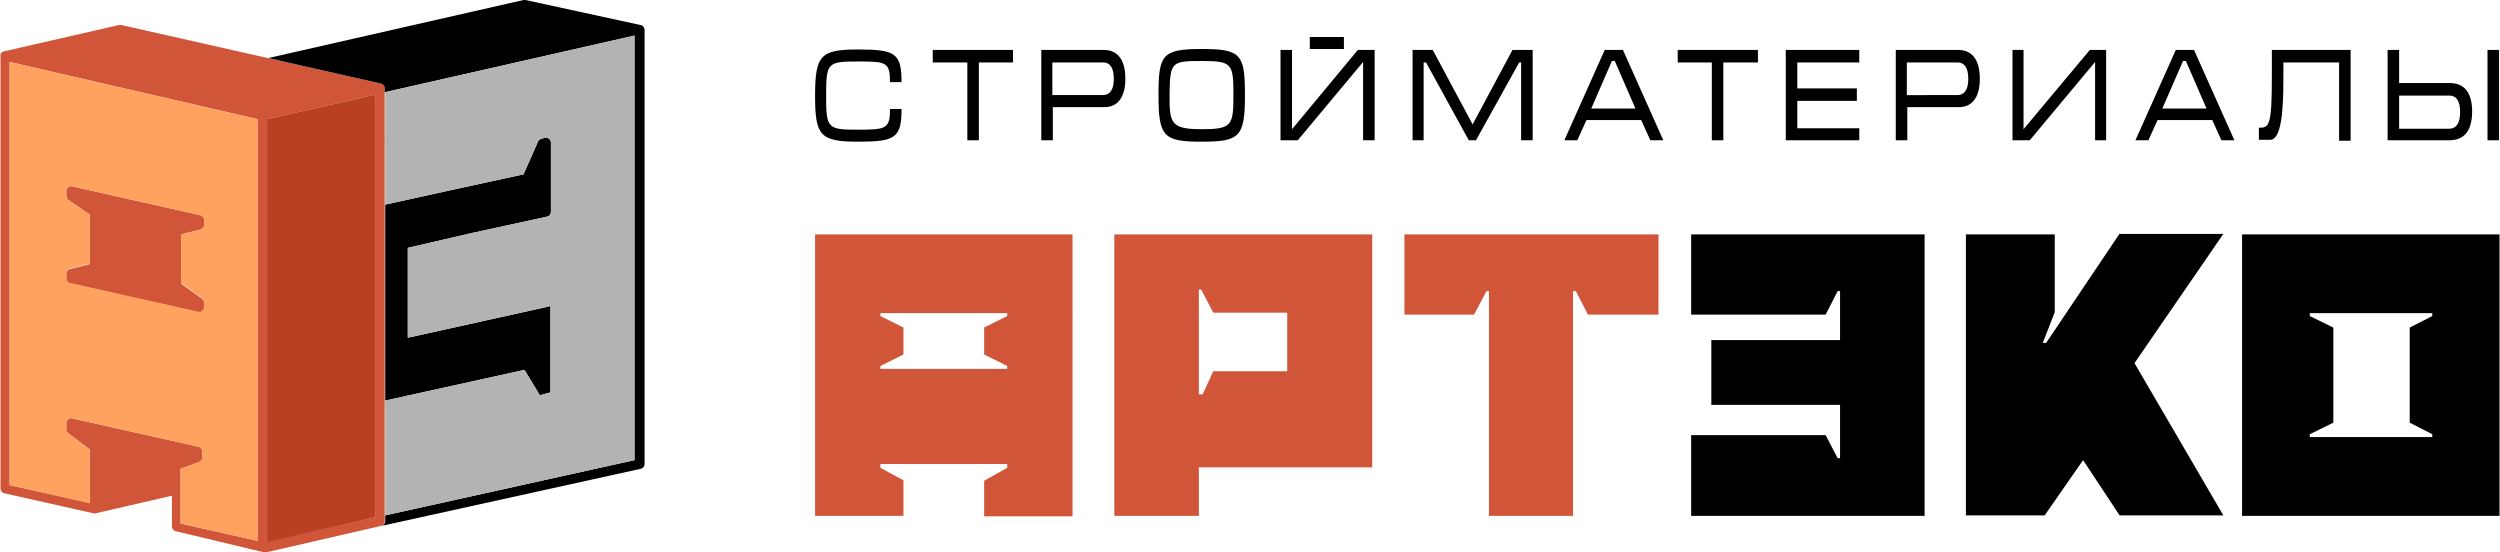
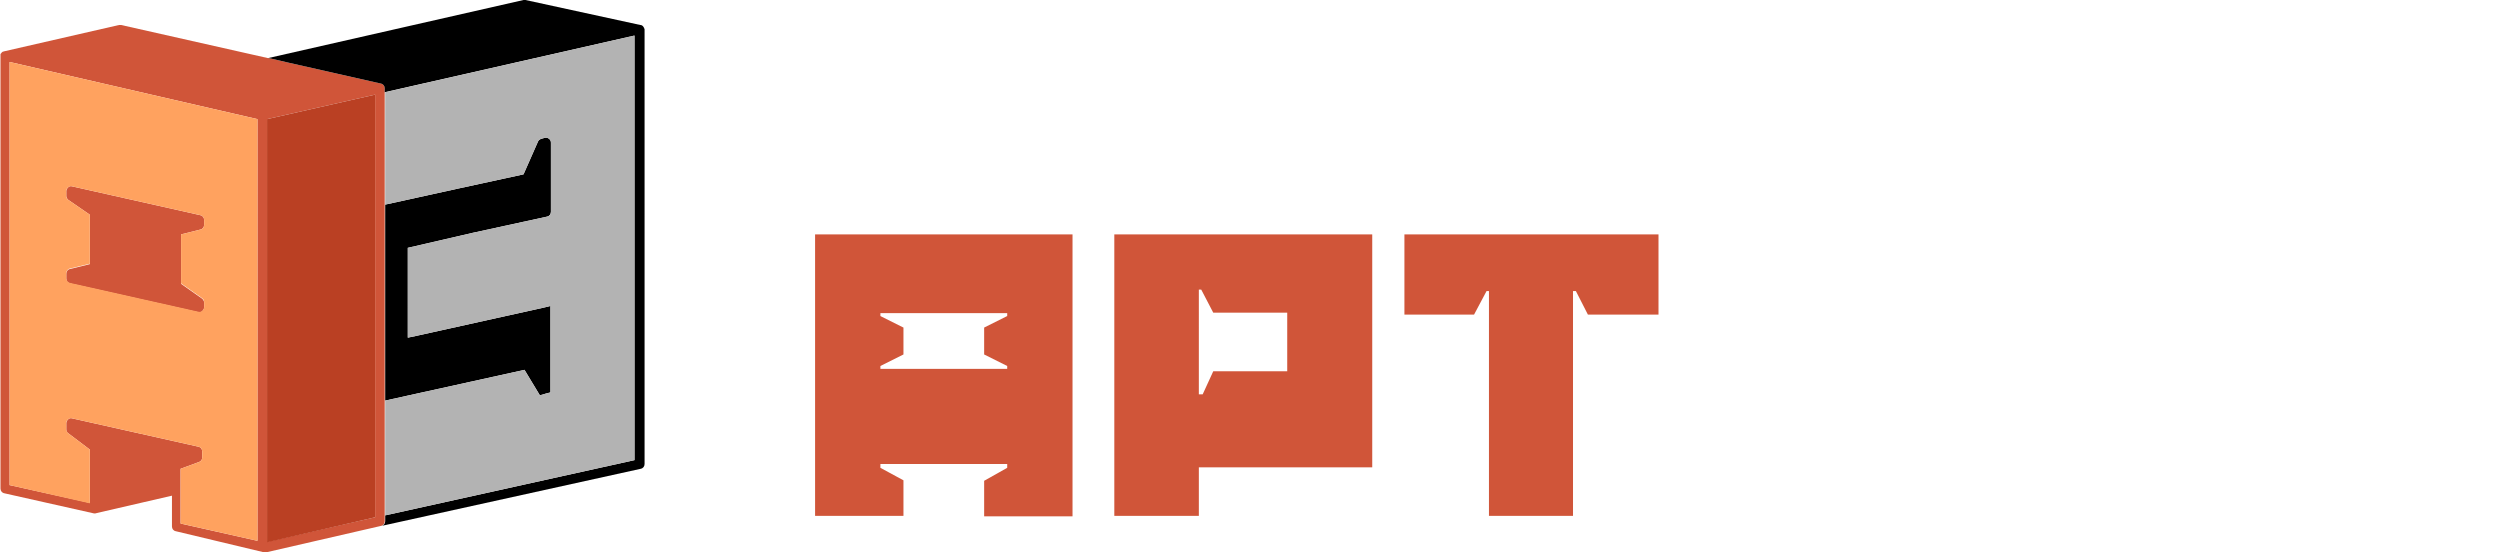
<svg xmlns="http://www.w3.org/2000/svg" version="1.1" id="Слой_1" x="0" y="0" viewBox="0 0 520.5 115" style="enable-background:new 0 0 520.5 115" xml:space="preserve">
  <style>.st0{fill:#d05539}</style>
  <path class="st0" d="M42.5 63c0-.3-.2-.6-.4-.8l-4.4-3.1V48.8l4-1c.5-.1.8-.5.8-1v-1c0-.5-.3-.9-.8-1l-26.7-6c-.3-.1-.6 0-.8.2-.2.2-.4.5-.4.8v1c0 .3.2.6.4.8l4.5 3.1V55l-4.1 1c-.5.1-.8.5-.8 1v1c0 .5.3.9.8 1l.4.1L41.3 65c.3.1.6 0 .8-.2.2-.2.4-.5.4-.8v-1z" />
  <path class="st0" d="M80.1 18.4c0-.5-.3-.9-.8-1l-19-4.3-4.3-1h-.2L25.2 5.2h-.4l-24 5.5c-.1 0-.2.1-.3.1l-.1.1-.1.1s0 .1-.1.1c0 .1-.1.1-.1.2v90.4c0 .5.3.9.8 1l18.7 4.2c.2 0 .4 0 .6-.1l15.6-3.6v6.4c0 .5.3.9.8 1L55 115h.4l23.9-5.5c.5-.1.8-.5.8-1V18.4zm-26.5 94.2-16-3.6V97.6l3.8-1.4c.4-.1.7-.5.7-.9V94c0-.5-.3-.9-.8-1L15 87.1c-.3-.1-.6 0-.8.2-.2.2-.4.5-.4.8v1.3c0 .3.1.6.4.8l4.5 3.4v11.1L2 101V12.9l51.6 11.9v87.8zM78.1 50v57.7l-22.5 5.1v-88l22.5-5.1V50z" />
  <path d="M2 12.9V101l16.7 3.8V93.6l-4.5-3.4c-.2-.2-.4-.5-.4-.8v-1.3c0-.3.1-.6.4-.8.2-.2.6-.3.8-.2L41.3 93c.5.1.8.5.8 1v1.3c0 .4-.3.8-.7.9l-3.8 1.4V109l16 3.6V24.8L2 12.9zm40.1 51.8c-.2.2-.5.3-.8.2L15 59l-.4-.1c-.5-.1-.8-.5-.8-1v-1c0-.5.3-.9.8-1l4.1-1V44.7l-4.5-3.1c-.3-.2-.4-.5-.4-.8v-1c0-.3.1-.6.4-.8.2-.2.6-.3.8-.2l26.7 6c.5.1.8.5.8 1v1c0 .5-.3.9-.8 1l-4 1V59l4.4 3.1c.3.2.4.5.4.8v1c0 .3-.1.6-.4.8" style="fill:#ffa25f" />
  <path style="fill:#ba4023" d="M78.1 19.7v88l-22.5 5.2V24.8z" />
  <path d="M133.3 5.2 109.4 0h-.4L55.8 12.1h.2l4.3 1 19 4.3c.5.1.8.5.8 1v.8l52-11.8v88.4l-51.9 11.5V83.4l29-6.4 3.2 5.3.7-.2.7-.2.8-.2v-18l-1.2.3-26.6 5.9-1.9.4V51.6l13.4-3.1 15.6-3.4c.5-.1.8-.5.8-1V29.7c0-.3-.1-.6-.4-.8-.2-.2-.6-.3-.9-.2l-.7.2c-.3.1-.6.3-.7.6l-3 6.8-13.8 3-15 3.3v65.9c0 .5-.3.9-.8 1l54-11.9c.5-.1.8-.5.8-1V6.1c-.1-.4-.4-.9-.9-.9" />
  <path d="M132.1 7.4v88.4l-51.9 11.5V83.4l29-6.4 3.2 5.3.7-.2.7-.2.8-.2v-18l-1.2.3-26.6 5.9-1.9.4V51.6l13.4-3.1 15.6-3.4c.5-.1.8-.5.8-1V29.7c0-.3-.1-.6-.4-.8-.2-.2-.6-.3-.9-.2l-.7.2c-.3.1-.6.3-.7.6l-3 6.8-13.8 3-15 3.3V19.2l51.9-11.8z" style="fill:#b3b3b3" />
  <path class="st0" d="M232 107.4h17.6V97.3h36.1V48.8H232v58.6zm17.6-47.1h.5l2.5 4.8H268v12.2h-15.4l-2.2 4.8h-.8V60.3zm42.8 5.2h14.5l2.6-4.9h.5v46.8h17.5V60.6h.6l2.5 4.9h14.7V48.8h-52.9zm-122.8 41.9h18.5V100l-4.8-2.6v-.8h26.4v.8l-4.8 2.7v7.4h18.4V48.8h-53.6v58.6zm13.7-31.2 4.8-2.4v-5.6l-4.8-2.4v-.6h26.4v.6l-4.8 2.4v5.6l4.8 2.4v.6h-26.4v-.6z" />
-   <path d="M466.8 107.4h53.6V48.8h-53.6v58.6zm39.6-41.6-4.7 2.4V88l4.7 2.4v.6h-25.5v-.6l4.9-2.4V68.2l-4.9-2.4v-.6h25.5v.6zm-65.2-17L426 71.4h-.7l2.5-6.4V48.8h-18.5v58.5h16.4l8-11.5 7.6 11.5h21.6l-18.5-31.7 18.5-26.9h-21.7zm-18.5 27.5zm-70.6-10.8h28l2.5-4.9h.5v10.2h-26.8v13.5h26.8v11.1h-.5l-2.5-4.8h-28v16.8h48.6V48.8h-48.6zm35-38.8h-12.9V21h12.4v-2.6h-12.4V13h12.9v-2.6h-15.3v18.8h15.3zm-114.4-19h7.1v2.5h-7.1zm245.2 2.7h2.4v18.8h-2.4zM250.2 29.5c7.9 0 9-1 9-9.7 0-8.5-.8-9.6-9-9.6-8.3 0-9 1.2-9 9.7 0 8.6 1.1 9.6 9 9.6m0-16.8c6.3 0 6.6.5 6.6 7.1 0 6.3-.3 7.1-6.6 7.1-6.5 0-6.7-1.3-6.7-7.1.1-6.9.3-7.1 6.7-7.1m-48.8 16.5h2.4V13h7.1v-2.6h-16.7V13h7.2zm313.3-6c0-4.1-1.8-5.9-4.6-5.9h-10.6v-6.9h-2.4v18.8H510c2.9 0 4.7-1.8 4.7-6m-15.2 3.5v-6.8H510c1.3 0 2.2 1 2.2 3.4 0 2.5-.9 3.5-2.3 3.5h-10.4zm-24.1-10.2V13H487v16.3h2.4V10.4H473v5.2c0 10.6-.5 11-2.7 11v2.5h2.3c2.4.1 2.8-6.2 2.8-12.6m-39.2-3.6v16.3h2.3V10.4h-3.4l-13.8 16.5V10.4H419v18.8h3.6zm-139.8.1h.5l8.9 16.2h1.5l9-16.2h.4v16.2h2.4V10.4h-4.2l-8.3 15.5-8.3-15.5h-4.2v18.8h2.3zm115.8 3.4c0-4.2-1.8-6-4.5-6h-13v18.8h2.4v-6.9h10.6c2.6.1 4.5-1.7 4.5-5.9m-4.7 3.4H397V13h10.6c1.3 0 2.2 1 2.2 3.4s-.9 3.4-2.3 3.4m45.5-9.4-8.4 18.8h2.7l1.9-4.2h11.4l1.9 4.2h2.7l-8.4-18.8H453zm-2.8 12.2 4.3-9.9h.6l4.3 9.9h-9.2zm-93.8 6.6h2.4V13h7.2v-2.6h-16.7V13h7.1zM234.3 16.4c0-4.2-1.8-6-4.5-6h-13v18.8h2.4v-6.9h10.6c2.6.1 4.5-1.7 4.5-5.9m-4.7 3.4h-10.5V13h10.6c1.3 0 2.2 1 2.2 3.4s-.9 3.4-2.3 3.4m104.5-9.4-8.4 18.8h2.7l1.9-4.2h11.4l1.9 4.2h2.7l-8.4-18.8h-3.8zm-2.8 12.2 4.3-9.9h.6l4.3 9.9h-9.2zM269 26.9V10.4h-2.4v18.8h3.6l13.6-16.3v16.3h2.4V10.4h-3.5zm-90.3 2.6c7.7 0 9-.8 9-6.8h-2.4c0 4.1-.8 4.3-6.6 4.3-6.4 0-6.7-.2-6.7-7.1 0-6.9.3-7.1 6.7-7.1 5.8 0 6.6.1 6.6 4.3h2.4c0-6-1.3-6.8-9-6.8-7.9 0-9 1.2-9 9.7 0 8.3 1.1 9.5 9 9.5" />
</svg>